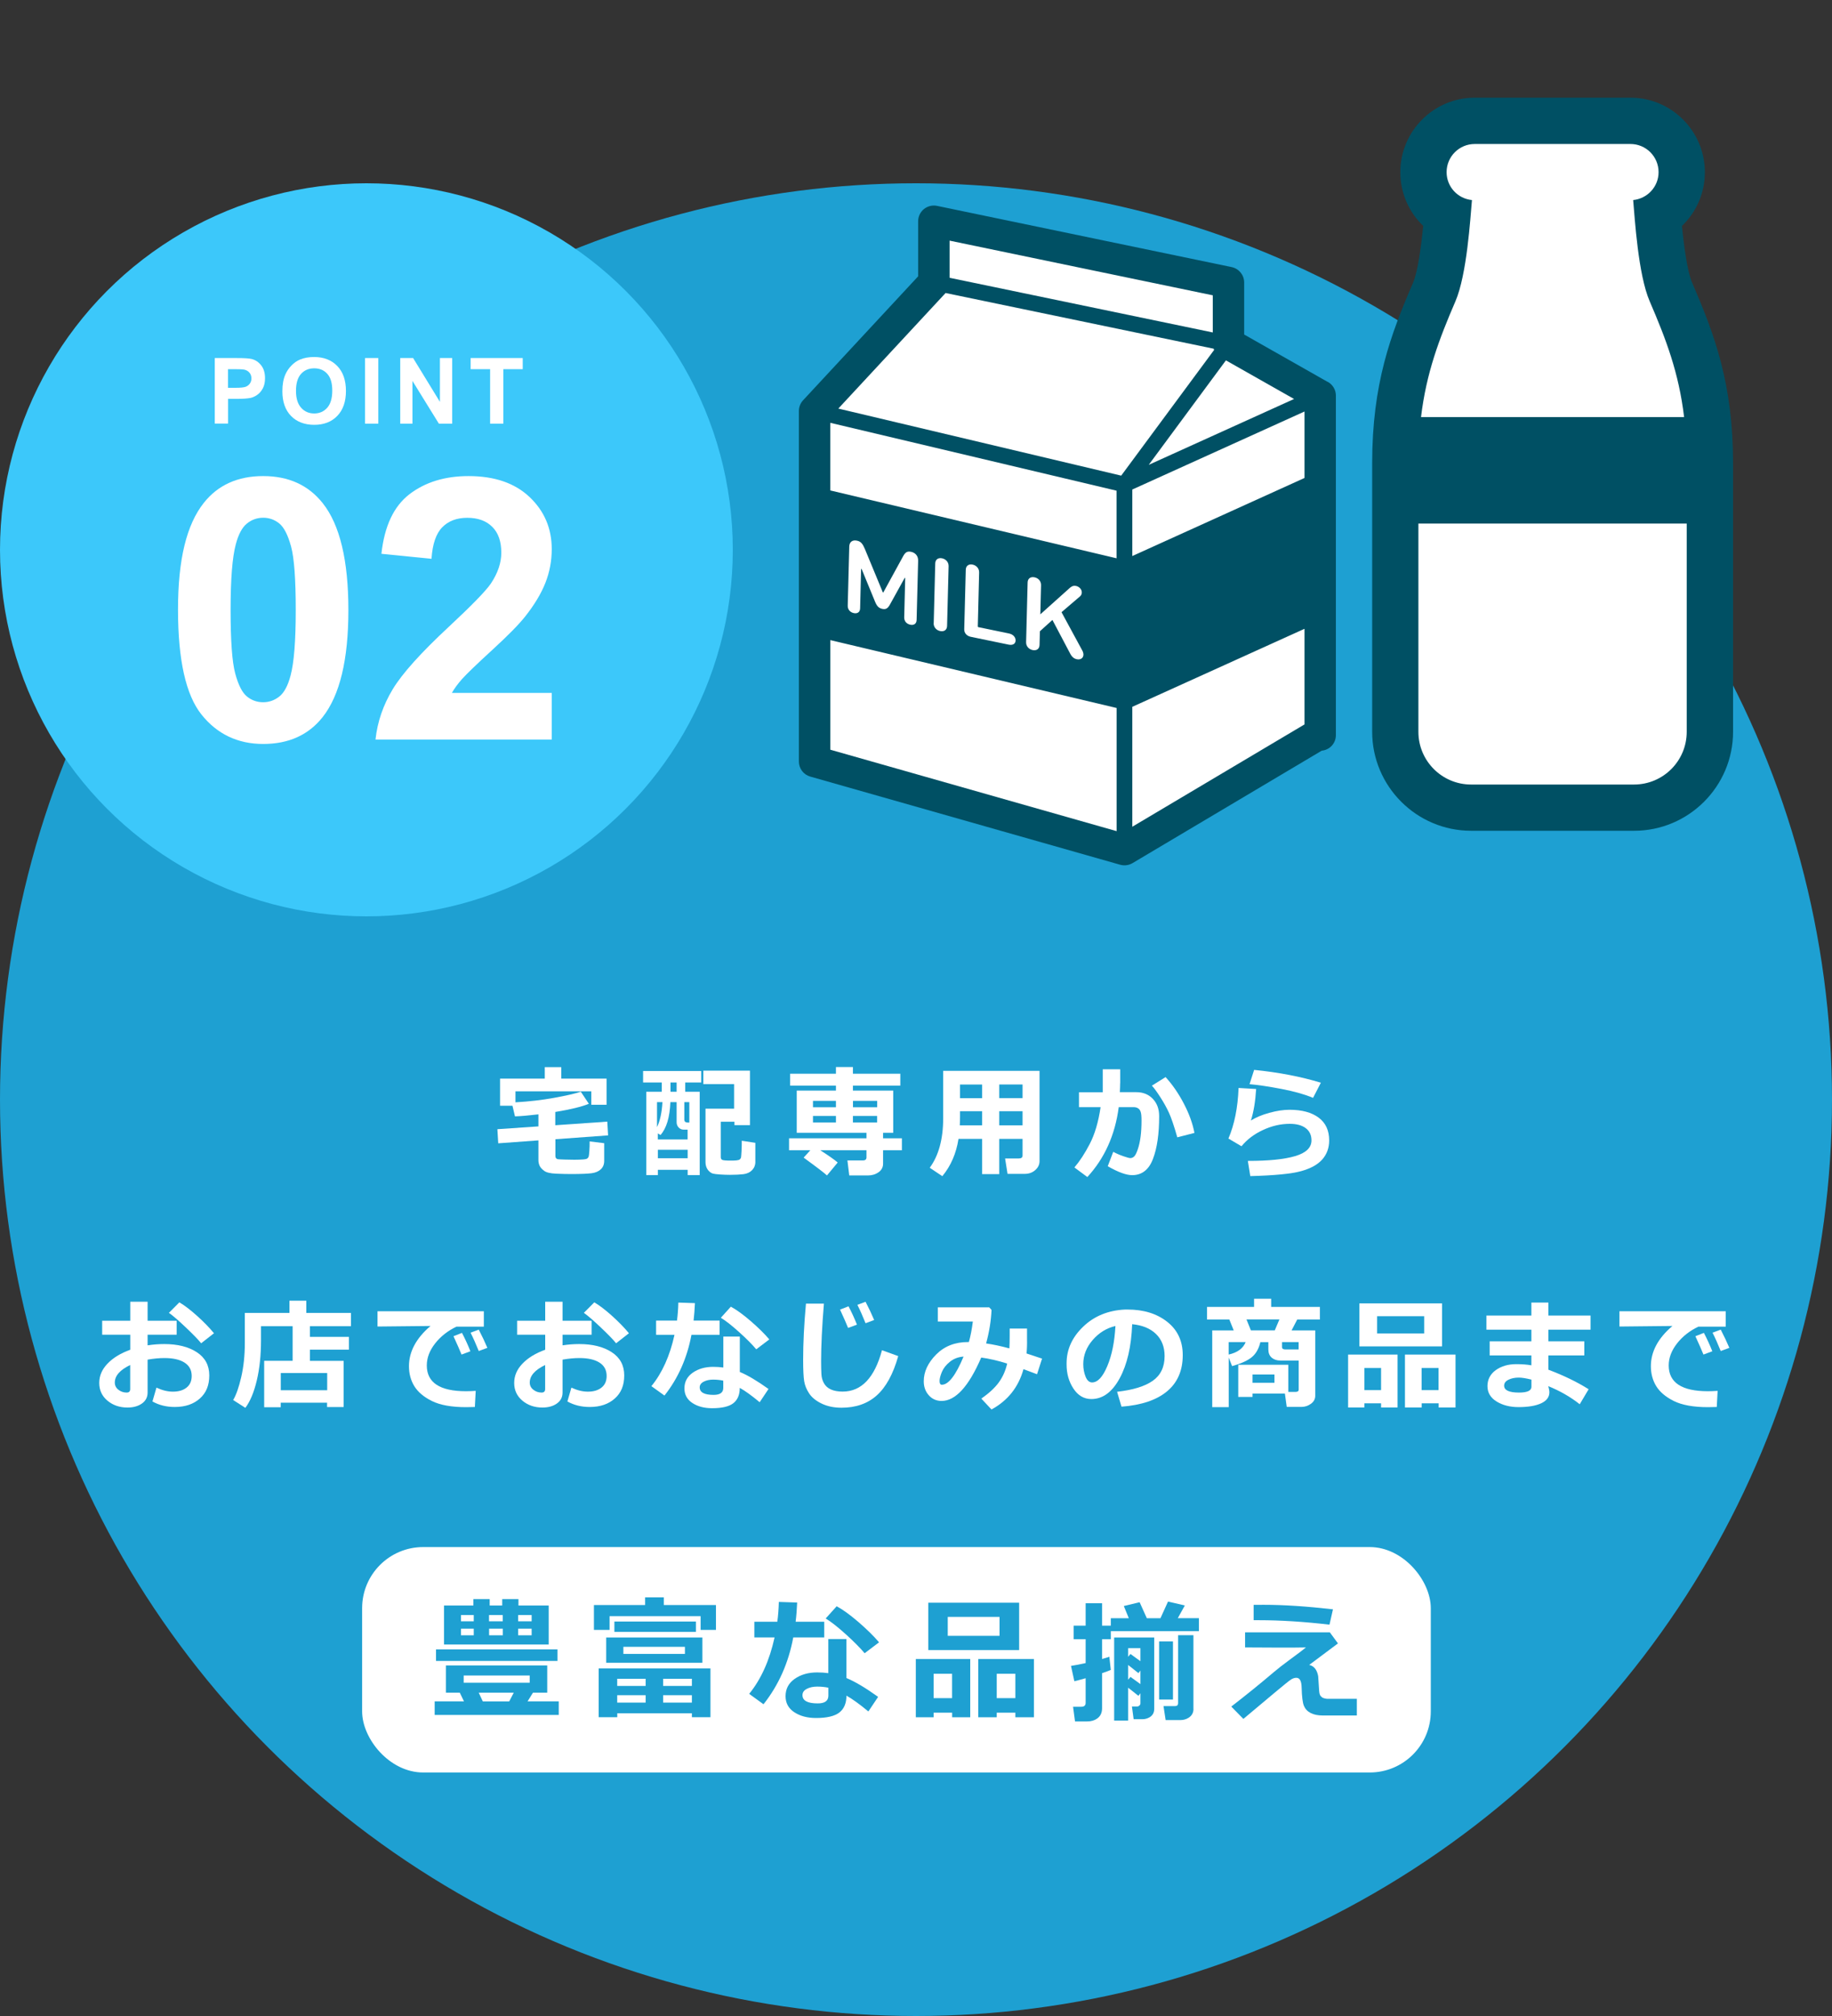
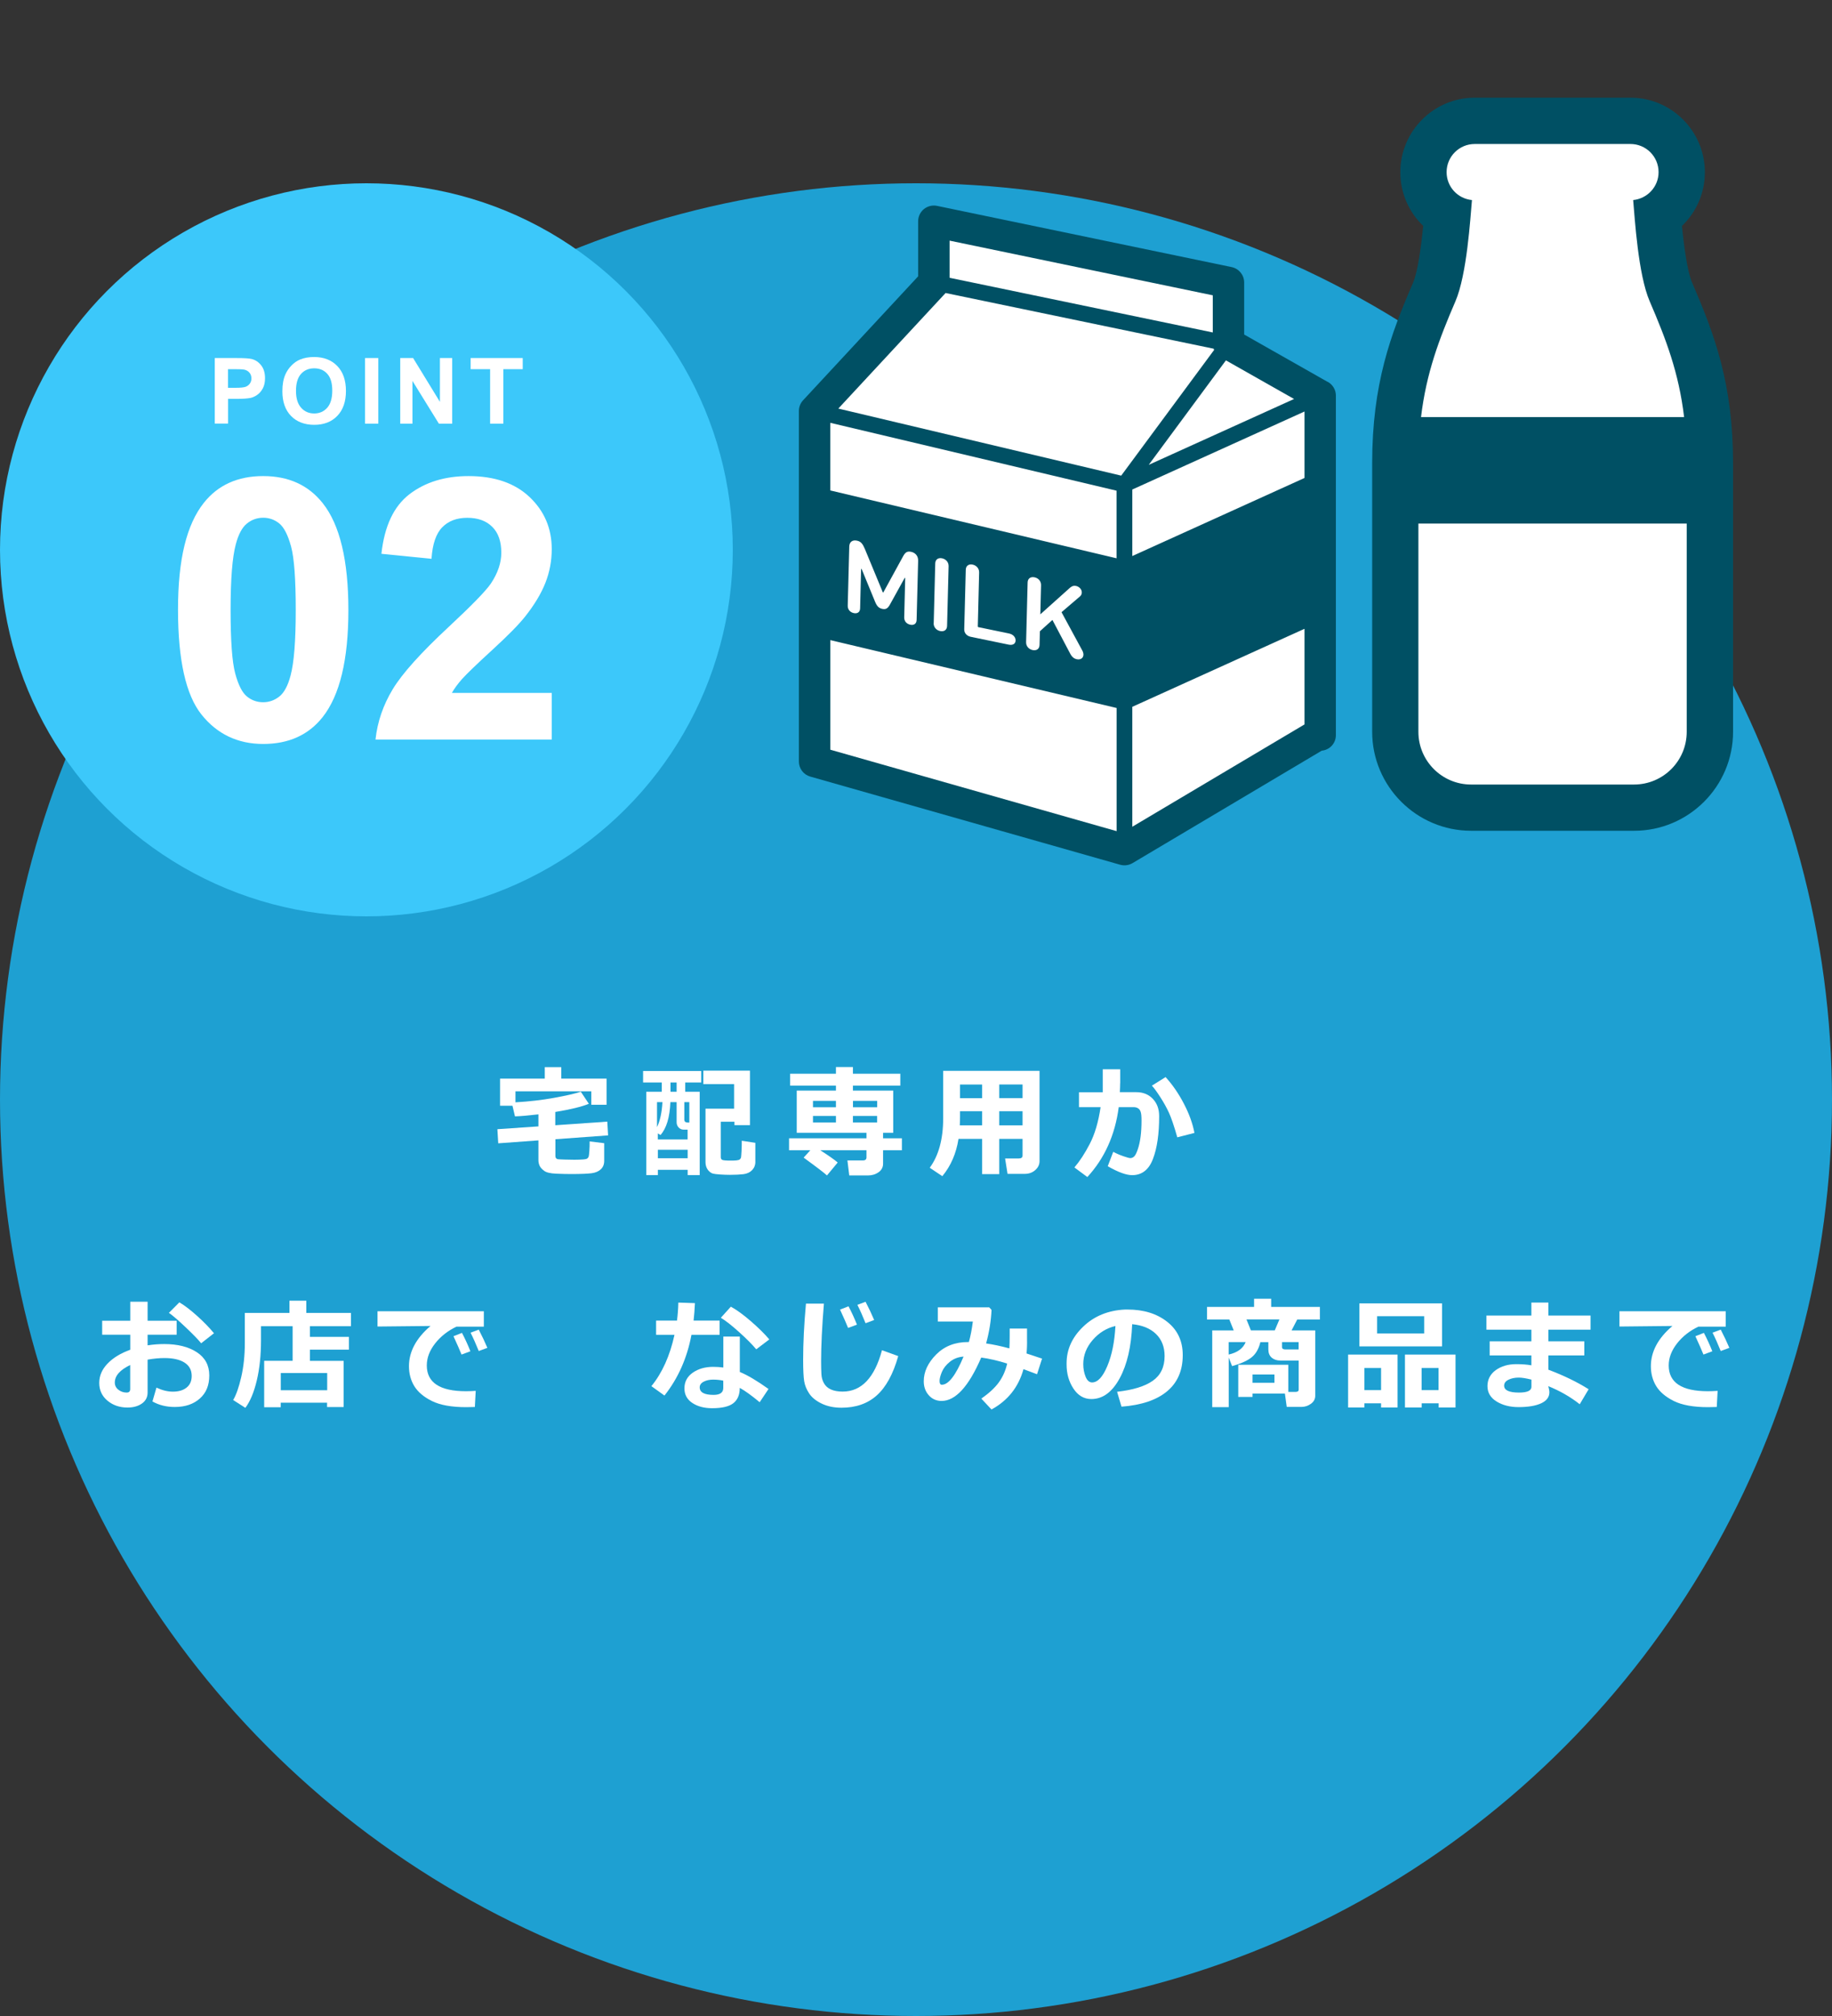
<svg xmlns="http://www.w3.org/2000/svg" width="300" height="330" viewBox="0 0 300 330">
  <rect x="0" y="0" width="300" height="330" fill="#333333" stroke="none" />
  <defs>
    <style>
      .cls-1 {
        fill: #1ea0d2;
      }

      .cls-2 {
        fill: #fff;
      }

      .cls-3 {
        fill: none;
      }

      .cls-4 {
        fill: #3cc8fa;
      }

      .cls-5 {
        fill: #005064;
      }
    </style>
  </defs>
  <g id="_レイヤー_2" data-name="レイヤー 2">
    <circle class="cls-1" cx="150" cy="180" r="150" />
-     <rect class="cls-3" width="300" height="330" />
  </g>
  <g id="_レイヤー_1" data-name="レイヤー 1">
-     <rect class="cls-2" x="59.3" y="253.24" width="175" height="36.9" rx="10" ry="10" />
    <g>
      <path class="cls-1" d="M75.98,278.5l-.69-1.43h-2.27v-4.45h16.59v4.45h-2.33l-.89,1.43h5.11v2.22h-20.32v-2.22h4.8ZM91.29,271.88h-19.89v-1.89h19.89v1.89ZM77.52,262.81v-1.05h2.67v1.05h2.05v-1.05h2.66v1.05h4.95v6.38h-17.14v-6.38h4.8ZM77.58,264.37h-2.09v1.02h2.09v-1.02ZM75.49,266.6v1.08h2.09v-1.08h-2.09ZM86.74,275.45v-1.19h-10.81v1.19h10.81ZM78.39,277.07l.67,1.43h4.33l.74-1.43h-5.74ZM82.33,264.37h-2.25v1.02h2.25v-1.02ZM80.09,267.68h2.25v-1.08h-2.25v1.08ZM87.06,265.39v-1.02h-2.21v1.02h2.21ZM87.06,267.68v-1.08h-2.21v1.08h2.21Z" />
      <path class="cls-1" d="M117.24,266.8h-2.51v-2.25h-14.91v2.25h-2.56v-4.07h8.38v-1.26h3.06v1.26h8.54v4.07ZM113.3,280.45h-12.22v.64h-3.04v-7.99h18.3v7.99h-3.04v-.64ZM115.02,272.18h-15.75v-4.14h15.75v4.14ZM113.96,267.12h-13.35v-1.69h13.35v1.69ZM105.73,274.8h-4.66v1.17h4.66v-1.17ZM101.07,278.7h4.66v-1.21h-4.66v1.21ZM112.16,270.73v-1.16h-10.08v1.16h10.08ZM113.3,275.97v-1.17h-4.71v1.17h4.71ZM108.59,278.7h4.71v-1.21h-4.71v1.21Z" />
      <path class="cls-1" d="M130.54,262.31c-.05,1.15-.13,2.2-.25,3.15h4.68v2.57h-5.07c-.78,4.18-2.4,7.82-4.87,10.94l-2.35-1.7c1.95-2.39,3.33-5.47,4.16-9.24h-3.31v-2.57h3.76c.14-1.02.22-2.11.25-3.24l3,.1ZM143.79,277.77l-1.59,2.38c-1.43-1.19-2.63-2.05-3.59-2.59,0,1.24-.39,2.16-1.16,2.76s-2.05.9-3.82.9c-1.43,0-2.62-.32-3.57-.95s-1.42-1.5-1.42-2.62c0-1.2.5-2.14,1.5-2.84,1-.7,2.23-1.05,3.67-1.05.66,0,1.27.04,1.83.12v-5.58h2.96v6.38c1.38.56,3.1,1.58,5.18,3.07ZM135.65,276.26c-.57-.12-1.18-.18-1.83-.18s-1.23.12-1.7.37c-.48.25-.71.59-.71,1.03,0,.9.83,1.35,2.5,1.35,1.16,0,1.74-.42,1.74-1.26v-1.31ZM143.94,268.84l-2.35,1.78c-.74-.88-1.77-1.92-3.1-3.12-1.33-1.2-2.42-2.05-3.28-2.57l1.8-2c1,.54,2.19,1.4,3.55,2.57s2.49,2.28,3.38,3.32Z" />
      <path class="cls-1" d="M155.91,280.35h-3.02v.75h-2.92v-9.53h8.91v9.53h-2.96v-.75ZM166.89,270.1h-14.88v-7.75h14.88v7.75ZM152.89,277.97h3.02v-3.99h-3.02v3.99ZM163.68,267.77v-3.1h-8.48v3.1h8.48ZM166.27,280.35h-3.05v.75h-3.02v-9.53h9.11v9.53h-3.04v-.75ZM163.22,277.97h3.05v-3.99h-3.05v3.99Z" />
      <path class="cls-1" d="M196.34,267h-14.44v1.32h-1.43v3.24c.54-.15.93-.27,1.19-.37l.24,2.16c-.31.14-.78.31-1.43.53v5.74c0,.75-.27,1.32-.82,1.7-.44.31-.98.46-1.62.46h-1.99l-.32-2.4h1.34c.48,0,.72-.21.72-.64v-4.03c-.79.22-1.4.39-1.85.49l-.55-2.51c.67-.1,1.46-.25,2.4-.46v-3.91h-1.96v-2.22h1.96v-3.67h2.69v3.67h1.43v-1.21h2.95l-.82-2,2.59-.62,1.18,2.62h2.23l1.24-2.73,2.75.64-1.15,2.08h3.46v2.12ZM189.01,279.73c0,.6-.25,1.06-.74,1.36-.37.22-.77.33-1.2.33h-1.43l-.28-2.08h.85c.13,0,.25-.05.37-.16.11-.1.17-.21.17-.33v-1.68l-.33.42-1.68-1.33v5.38h-2.29v-13.6h6.56v11.68ZM186.75,271.92v-2.13h-2.01v1.41l.38-.46,1.63,1.18ZM186.75,275.66v-2.21l-.33.42-1.68-1.33v2.41l.38-.46,1.63,1.18ZM192.08,278.2h-2.27v-9.51h2.27v9.51ZM195.44,279.71c0,.62-.25,1.1-.75,1.44-.41.27-.87.41-1.39.41h-2.42l-.35-2.29h1.89c.34,0,.5-.16.5-.48v-11.13h2.51v12.05Z" />
      <path class="cls-1" d="M219.1,269.01l-4.71,3.52c.79.18,1.28.79,1.47,1.85l.16,2.41c.03.4.11.68.25.84.14.16.29.27.46.33.17.06.36.1.57.12h4.89v2.73h-5.56c-.82,0-1.49-.14-2.01-.41-.53-.28-.89-.67-1.1-1.18-.21-.51-.33-1.5-.37-2.98-.02-1.07-.31-1.6-.86-1.6-.29,0-.57.09-.86.27s-1.19.9-2.69,2.16l-5.13,4.3-1.98-2.02c2.42-1.87,4.73-3.74,6.93-5.61.62-.53,1.5-1.22,2.64-2.06,1.3-.95,2.19-1.62,2.66-2.01-1.02.02-2.37.03-4.03.03l-5.94-.03v-2.47h13.88l1.32,1.8ZM218.28,263.43l-.57,2.51c-4.2-.49-8.07-.73-11.63-.73h-.79v-2.51c.42,0,.97-.01,1.65-.01,3.27,0,7.05.25,11.34.74Z" />
    </g>
    <g>
      <path class="cls-2" d="M99.59,185.85l-8.64.63v2.74c0,.15.03.27.1.36.07.09.17.15.29.17.13.02.5.04,1.11.06s1.15.03,1.6.03c.57,0,1.05-.02,1.44-.05.39-.03.62-.09.71-.18.08-.08.15-.17.19-.26.04-.09.08-.4.12-.93s.05-1.05.05-1.58l2.38.29v2.9c0,.58-.19,1.04-.56,1.38s-.88.56-1.52.64-1.77.13-3.38.13c-.68,0-1.49-.02-2.42-.06-.93-.04-1.57-.19-1.93-.45-.36-.26-.61-.53-.75-.82-.14-.29-.21-.61-.21-.96v-3.22l-6.58.48-.14-2.31,6.72-.46v-1.97c-1.61.19-2.89.3-3.84.33l-.41-1.74h-2.03v-4.44h7.32v-1.88h2.7v1.88h7.42v4.28h-2.5v-2.2h-12.42v1.8c2.23-.13,4.33-.37,6.31-.73,1.98-.36,3.44-.69,4.39-1.01l1.32,1.98c-1.19.49-3.02.93-5.5,1.34v2.17l8.52-.59.13,2.24Z" />
      <path class="cls-2" d="M112.21,177.19v1.52h2.37v13.64h-1.97v-.86h-4.88v.86h-1.9v-13.64h2.54v-1.52h-3.06v-1.88h9.52v1.88h-2.62ZM107.59,184.5c.49-1.01.79-2.37.89-4.09h-.89v4.09ZM112.61,184.91h-.68c-.3,0-.56-.11-.79-.34-.22-.23-.34-.52-.34-.88v-3.28h-1.02c-.1,2.49-.64,4.28-1.62,5.38l-.44-.26v.99h4.88v-1.6ZM112.61,188.21h-4.88v1.38h4.88v-1.38ZM110.8,178.71v-1.52h-1v1.52h1ZM112.06,180.41v2.86c0,.32.19.48.57.48h.25v-3.34h-.82ZM123.7,190.17c0,.53-.18.99-.53,1.36s-.82.59-1.42.67c-.59.07-1.33.11-2.22.11-.51,0-1.06-.02-1.63-.06-.57-.04-.95-.09-1.14-.14-.19-.05-.39-.16-.58-.33s-.35-.38-.47-.65c-.12-.27-.18-.58-.18-.93v-8.72h4.68v-4.02h-5.04v-2.2h7.64v8.92h-2.54v-.56h-2.24v5.8c0,.21.08.36.24.44s.61.12,1.33.12c.36,0,.68,0,.97-.03s.48-.08.59-.18.16-.2.19-.32c.02-.11.05-.45.08-1.02s.04-1.13.04-1.7l2.22.34v3.11Z" />
      <path class="cls-2" d="M137.18,190.29l-1.76,2.12c-.31-.31-1.58-1.29-3.82-2.92l1.09-1.2h-3.48v-1.96h12.68v-.9h-11.42v-6.91h6.42v-.82h-7.5v-1.94h7.5v-1.1h2.78v1.1h7.76v1.94h-7.76v.82h6.6v6.91h-1.66v.9h3.08v1.96h-3.08v2.18c0,.6-.25,1.07-.75,1.42-.5.35-1.08.52-1.75.52h-3.04l-.3-2.46h2.56c.37,0,.56-.17.56-.5v-1.16h-7.56c1.45.93,2.4,1.6,2.84,2ZM133.13,181.25h3.76v-1.05h-3.76v1.05ZM136.89,182.67h-3.76v1.07h3.76v-1.07ZM139.68,181.25h3.96v-1.05h-3.96v1.05ZM143.63,182.67h-3.96v1.07h3.96v-1.07Z" />
      <path class="cls-2" d="M167.45,186.42h-3.82v5.77h-2.8v-5.77h-3.87c-.37,2.38-1.25,4.42-2.65,6.11l-2.06-1.38c1.46-1.99,2.2-4.69,2.2-8.11v-7.75h15.78v14.76c0,.59-.24,1.08-.71,1.49-.47.41-1.04.61-1.71.61h-2.82l-.4-2.52h2.23c.42,0,.63-.16.63-.48v-2.73ZM157.17,184.21h3.66v-2.31h-3.62v.88c0,.43-.01.91-.04,1.44ZM160.83,177.53h-3.62v2.23h3.62v-2.23ZM167.45,179.75v-2.23h-3.82v2.23h3.82ZM163.63,184.21h3.82v-2.31h-3.82v2.31Z" />
      <path class="cls-2" d="M183.43,177.3c0,.41-.02.9-.05,1.48h2.71c1.11,0,2.01.37,2.7,1.1s1.03,1.67,1.03,2.82c0,2.88-.33,5.21-1.01,6.99-.67,1.78-1.81,2.67-3.41,2.67-.98,0-2.31-.49-4-1.46l.9-2.36c.49.27,1.04.51,1.65.72.61.21.99.31,1.14.31.25,0,.47-.1.66-.29s.38-.59.58-1.18c.2-.59.35-1.27.45-2.04.1-.77.15-1.64.15-2.63,0-.66-.04-1.13-.13-1.4-.08-.27-.22-.47-.42-.6-.2-.13-.44-.2-.74-.2h-2.44c-.6,4.56-2.31,8.37-5.14,11.44l-2.12-1.57c.86-1,1.7-2.28,2.52-3.86.82-1.58,1.41-3.58,1.77-6.01h-3.54v-2.44h3.89v-3.76h2.86v2.28ZM195.59,185.45l-2.8.72c-.54-1.89-1-3.23-1.37-4.03s-.83-1.64-1.39-2.51c-.56-.87-1.02-1.51-1.4-1.92l2.24-1.4c1.15,1.26,2.15,2.72,3.01,4.38.86,1.65,1.43,3.24,1.72,4.77Z" />
-       <path class="cls-2" d="M204.74,192.51l-.4-2.48c3.4,0,5.98-.26,7.76-.79,1.77-.52,2.66-1.38,2.66-2.57,0-.87-.32-1.54-.95-2.01-.63-.47-1.5-.7-2.61-.7-1.46,0-2.92.33-4.38,1.01-1.45.67-2.62,1.56-3.52,2.66l-2.14-1.26c.98-2.29,1.54-5.05,1.66-8.28l2.88.17c-.13,2.08-.42,3.79-.86,5.16.81-.51,1.81-.93,3.01-1.26s2.3-.5,3.31-.5c2.04,0,3.63.43,4.78,1.29,1.15.86,1.72,2.1,1.72,3.73,0,1.22-.38,2.25-1.12,3.1-.75.85-1.9,1.49-3.46,1.92-1.56.44-4.34.71-8.36.82ZM216.3,177.23l-1.28,2.48c-1.35-.57-3.08-1.06-5.17-1.46-2.09-.4-3.83-.66-5.23-.78l.75-2.34c4,.4,7.64,1.1,10.93,2.1Z" />
      <path class="cls-2" d="M24.96,229.42l.66-2.28c.94.44,1.83.66,2.69.66.94,0,1.69-.22,2.25-.67s.83-1.08.83-1.9c0-.96-.39-1.69-1.18-2.19s-1.88-.74-3.28-.74c-.87,0-1.79.09-2.76.26v5.38c0,.77-.31,1.37-.94,1.81s-1.41.65-2.36.65c-1.28,0-2.37-.37-3.27-1.12s-1.35-1.72-1.35-2.9.45-2.22,1.36-3.17,2.15-1.7,3.72-2.27v-2.46h-4.6v-2.29h4.6v-3.11h2.84v3.11h4.76v2.29h-4.76v1.74c.9-.14,1.81-.21,2.72-.21,2.19,0,3.96.44,5.33,1.33s2.05,2.16,2.05,3.8-.51,2.86-1.54,3.78-2.39,1.39-4.11,1.39c-1.36,0-2.58-.3-3.65-.9ZM21.32,223.44c-1.68.81-2.52,1.76-2.52,2.87,0,.47.19.86.58,1.17s.84.47,1.36.47c.38,0,.58-.19.58-.56v-3.96ZM35.04,218.24l-2.1,1.64c-.47-.59-1.31-1.45-2.52-2.6-1.21-1.15-2.13-1.94-2.76-2.38l1.71-1.72c.85.5,1.83,1.25,2.92,2.23s2.01,1.93,2.75,2.83Z" />
      <path class="cls-2" d="M53.57,229.61h-7.6v.74h-2.71v-7.6h4.66v-5.66h-5.18v2.29c0,2.46-.23,4.66-.69,6.59s-1.08,3.42-1.87,4.48l-2-1.28c.5-.83.94-2.09,1.33-3.79s.58-3.54.58-5.51v-4.96h7.31v-2h2.76v2h7.31v2.18h-6.72v1.74h6.39v2.1h-6.39v1.83h5.52v7.56h-2.71v-.7ZM45.98,227.57h7.6v-2.82h-7.6v2.82Z" />
      <path class="cls-2" d="M77.9,227.67l-.14,2.64c-.71.02-1.18.03-1.42.03-2.4,0-4.27-.34-5.62-1.01s-2.3-1.49-2.88-2.44-.87-2.04-.87-3.26c0-2.38,1.18-4.58,3.53-6.58l-8.68.09v-2.5h17.41v2.52h-4.48c-1.41.67-2.57,1.58-3.49,2.74-.91,1.16-1.37,2.36-1.37,3.61,0,2.81,2.14,4.22,6.42,4.22.49,0,1.02-.02,1.58-.06ZM77.03,221.19l-1.45.54c-.27-.68-.71-1.68-1.32-3l1.39-.55c.51.97.97,1.97,1.38,3.01ZM79.81,220.63l-1.41.52c-.46-1.13-.9-2.13-1.34-3l1.34-.5c.53,1.02,1,2.01,1.41,2.98Z" />
-       <path class="cls-2" d="M92.91,229.42l.66-2.28c.94.44,1.83.66,2.69.66.94,0,1.69-.22,2.25-.67s.83-1.08.83-1.9c0-.96-.39-1.69-1.18-2.19s-1.88-.74-3.28-.74c-.87,0-1.79.09-2.76.26v5.38c0,.77-.31,1.37-.94,1.81s-1.41.65-2.36.65c-1.28,0-2.37-.37-3.27-1.12s-1.35-1.72-1.35-2.9.45-2.22,1.36-3.17,2.15-1.7,3.72-2.27v-2.46h-4.6v-2.29h4.6v-3.11h2.84v3.11h4.76v2.29h-4.76v1.74c.9-.14,1.81-.21,2.72-.21,2.19,0,3.96.44,5.33,1.33s2.05,2.16,2.05,3.8-.51,2.86-1.54,3.78-2.39,1.39-4.11,1.39c-1.36,0-2.58-.3-3.65-.9ZM89.27,223.44c-1.68.81-2.52,1.76-2.52,2.87,0,.47.19.86.58,1.17s.84.47,1.36.47c.38,0,.58-.19.58-.56v-3.96ZM102.99,218.24l-2.1,1.64c-.47-.59-1.31-1.45-2.52-2.6-1.21-1.15-2.13-1.94-2.76-2.38l1.71-1.72c.85.5,1.83,1.25,2.92,2.23s2.01,1.93,2.75,2.83Z" />
      <path class="cls-2" d="M113.8,213.31c-.05,1.04-.12,2-.22,2.86h4.26v2.33h-4.61c-.71,3.79-2.18,7.11-4.42,9.94l-2.14-1.54c1.77-2.17,3.03-4.97,3.78-8.4h-3.01v-2.33h3.42c.12-.93.2-1.91.22-2.95l2.72.09ZM125.85,227.36l-1.45,2.17c-1.3-1.08-2.39-1.87-3.26-2.35,0,1.13-.35,1.96-1.05,2.51s-1.86.82-3.48.82c-1.3,0-2.38-.29-3.24-.86s-1.29-1.37-1.29-2.38c0-1.09.46-1.95,1.37-2.58s2.02-.95,3.34-.95c.6,0,1.15.04,1.66.11v-5.07h2.7v5.8c1.25.51,2.82,1.44,4.71,2.79ZM118.44,226c-.52-.11-1.07-.17-1.66-.17s-1.11.11-1.55.34-.65.54-.65.93c0,.82.76,1.23,2.28,1.23,1.05,0,1.58-.38,1.58-1.14v-1.19ZM125.98,219.25l-2.14,1.62c-.67-.8-1.61-1.75-2.82-2.83-1.21-1.09-2.2-1.87-2.98-2.33l1.64-1.82c.91.49,1.99,1.27,3.23,2.34s2.26,2.07,3.07,3.02Z" />
      <path class="cls-2" d="M147.09,221.98c-.83,2.95-2.01,5.09-3.52,6.44s-3.44,2.01-5.78,2.01c-1.24,0-2.32-.23-3.25-.68s-1.61-1.01-2.04-1.66-.7-1.32-.81-1.99-.17-1.85-.17-3.51c0-2.74.15-5.81.46-9.2h2.94c-.31,3.78-.46,6.91-.46,9.39,0,.9.02,1.62.05,2.17s.17,1.04.42,1.48.62.78,1.13,1.01,1.15.35,1.92.35c3.09,0,5.23-2.26,6.45-6.77l2.66.96ZM140.33,216.83l-1.45.54c-.27-.68-.71-1.68-1.32-3l1.39-.54c.52.99.98,1.99,1.38,3ZM143.15,216.07l-1.41.53c-.47-1.17-.91-2.17-1.34-3.01l1.34-.5c.53,1.02,1,2.01,1.41,2.98Z" />
      <path class="cls-2" d="M170.64,222.4l-.82,2.55-2.22-.83c-.82,2.95-2.57,5.15-5.24,6.6l-1.66-1.78c1.28-.9,2.24-1.79,2.88-2.68.64-.89,1.09-1.91,1.35-3.06-1.54-.48-2.96-.81-4.25-.98-2.04,4.73-4.21,7.1-6.49,7.1-.85,0-1.55-.31-2.1-.93s-.82-1.38-.82-2.29c0-1.56.68-3.01,2.03-4.38,1.35-1.36,3.09-2.04,5.2-2.04h.16c.27-.97.49-2.09.65-3.36h-5.74v-2.32h8.42l.38.42c-.08,1.79-.38,3.62-.89,5.49,1.14.16,2.41.43,3.81.81.03-.48.05-1.17.05-2.09,0-.36,0-.75,0-1.16h2.84v1.66c.02.92-.01,1.72-.08,2.42l2.56.85ZM157.8,222.06c-.88.06-1.63.35-2.25.85-.62.5-1.06,1.06-1.31,1.66-.25.6-.38,1.1-.38,1.48,0,.41.12.62.37.62,1.09,0,2.28-1.54,3.56-4.61Z" />
      <path class="cls-2" d="M183.65,230.26l-.72-2.44c2.58-.29,4.53-.88,5.83-1.79,1.3-.91,1.95-2.26,1.95-4.05,0-1.5-.47-2.71-1.41-3.62s-2.24-1.44-3.9-1.6c-.14,3.65-.82,6.6-2.05,8.86-1.23,2.26-2.77,3.39-4.63,3.39-1.21,0-2.19-.57-2.94-1.71-.75-1.14-1.12-2.45-1.12-3.92v-.24c0-2.25.91-4.25,2.72-5.98,1.81-1.74,4.1-2.67,6.86-2.8h.4c2.64,0,4.8.67,6.5,2.01,1.7,1.34,2.54,3.16,2.54,5.45,0,2.52-.85,4.49-2.56,5.92s-4.2,2.27-7.48,2.52ZM182.67,217.05c-1.46.34-2.71,1.11-3.74,2.3s-1.54,2.51-1.54,3.95c0,.74.13,1.43.38,2.05s.61.94,1.06.94c.92,0,1.75-.89,2.5-2.68.75-1.78,1.19-3.97,1.33-6.56Z" />
      <path class="cls-2" d="M210.38,228.11h-5.27v.55h-2.34v-5.26h8.2v4.44h1.2c.33,0,.5-.13.5-.38,0-.01,0-.91,0-2.69v-2.06h-2.99c-.59,0-1.06-.16-1.43-.47-.37-.32-.55-.77-.55-1.36v-1.18h-1.31c-.25,1.06-.71,1.88-1.38,2.44s-1.75,1.06-3.25,1.48l-.55-1.4v8.12h-2.7v-12.56h3.52l-.72-1.79h-3.65v-2.06h7.7v-1.34h2.8v1.34h7.98v2.06h-3.71l-.93,1.79h3.88v10.69c0,.54-.24.98-.71,1.32-.47.34-1,.51-1.56.51h-2.4l-.3-2.19ZM203.98,219.69h-2.78v2.04c1.45-.33,2.37-1.01,2.78-2.04ZM204.84,217.77h3.91l.76-1.79h-5.39l.72,1.79ZM208.7,226.35v-1.36h-3.59v1.36h3.59ZM212.66,220.89v-1.2h-2.72v.82c0,.25.18.38.53.38h2.2Z" />
      <path class="cls-2" d="M226.16,229.71h-2.74v.68h-2.66v-8.66h8.1v8.66h-2.7v-.68ZM236.14,220.39h-13.53v-7.04h13.53v7.04ZM223.42,227.55h2.74v-3.62h-2.74v3.62ZM233.22,218.27v-2.82h-7.71v2.82h7.71ZM235.58,229.71h-2.77v.68h-2.74v-8.66h8.28v8.66h-2.76v-.68ZM232.8,227.55h2.77v-3.62h-2.77v3.62Z" />
      <path class="cls-2" d="M260.15,227.4l-1.46,2.46c-1.51-1.19-3.23-2.18-5.15-2.96l.1.42c.05.21.08.4.08.58,0,.79-.46,1.4-1.35,1.81-.89.41-2.13.62-3.72.62-1.39,0-2.59-.31-3.58-.92-.99-.61-1.49-1.45-1.49-2.52s.46-1.97,1.37-2.62c.91-.65,2.03-.97,3.34-.97.94,0,1.77.06,2.48.19v-1.62h-6.83v-2.31h6.83v-1.9h-7.36v-2.32h7.36v-2.12h2.79v2.12h6.9v2.32h-6.9v1.9h5.88v2.31h-5.88v2.34c2.55.96,4.74,2.03,6.58,3.19ZM250.78,227.01v-1.18c-.88-.22-1.58-.33-2.07-.33-.66,0-1.22.12-1.69.35-.47.23-.71.55-.71.97,0,.75.81,1.13,2.43,1.13,1.36,0,2.04-.31,2.04-.94Z" />
      <path class="cls-2" d="M281.27,227.67l-.14,2.64c-.71.02-1.18.03-1.42.03-2.4,0-4.27-.34-5.62-1.01-1.34-.67-2.3-1.49-2.88-2.44-.58-.95-.87-2.04-.87-3.26,0-2.38,1.17-4.58,3.53-6.58l-8.68.09v-2.5h17.41v2.52h-4.48c-1.41.67-2.58,1.58-3.49,2.74-.91,1.16-1.37,2.36-1.37,3.61,0,2.81,2.14,4.22,6.42,4.22.49,0,1.02-.02,1.58-.06ZM280.4,221.19l-1.45.54c-.27-.68-.71-1.68-1.32-3l1.39-.55c.51.97.97,1.97,1.38,3.01ZM283.19,220.63l-1.41.52c-.46-1.13-.9-2.13-1.34-3l1.34-.5c.53,1.02,1,2.01,1.41,2.98Z" />
    </g>
    <g>
      <polygon class="cls-2" points="134.54 66.59 153.56 45.77 154.12 36.9 200.01 46.91 201.21 55.39 216.85 65 215.79 119.63 183.88 138.85 134.12 124.38 134.54 66.59" />
      <path class="cls-5" d="M217.46,62.54l-13.72-7.78v-8.52c0-1.22-.86-2.27-2.05-2.52l-48.24-10.02c-.76-.16-1.55.04-2.15.52-.6.49-.95,1.22-.95,2v9.01l-18.84,20.29c-.44.47-.69,1.1-.69,1.75v57.38c0,1.15.76,2.16,1.87,2.47l50.74,14.43c.68.19,1.41.1,2.02-.26l30.99-18.41c.59-.06,1.15-.31,1.57-.73.48-.48.75-1.14.75-1.82v-55.57c0-.93-.5-1.78-1.3-2.24ZM211.91,65.31l-23.8,10.78,12.64-17.1,11.16,6.32ZM155.5,39.39l43.1,8.95v6.08l-43.1-8.95v-6.08ZM182.85,136.05l-46.88-13.33v-17.94l46.88,11.11v20.16ZM148.14,94.61l-2.43,4.39c-.36.64-.7.78-1.22.67-.54-.11-.87-.39-1.19-1.17l-2.2-5.35-.09-.02-.16,6.44c-.01.64-.45.91-1.03.79-.59-.12-1.01-.57-1-1.21l.25-9.68c.02-.76.52-1.13,1.26-.97.65.13.94.53,1.28,1.32l2.96,7.15.07.02,3.22-5.88c.35-.66.66-.92,1.31-.79.75.15,1.2.71,1.18,1.47l-.25,9.68c-.01.64-.45.91-1.03.79-.6-.12-1.02-.57-1-1.21l.16-6.44-.09-.02ZM152.9,102l.25-9.77c.02-.66.49-.97,1.12-.84.63.13,1.09.64,1.07,1.3l-.25,9.77c-.02.66-.49.97-1.13.84-.63-.13-1.09-.64-1.07-1.3ZM160.22,102.66l4.99,1.03c.69.14,1.11.61,1.1,1.15-.01.54-.45.82-1.14.68l-6.2-1.28c-.67-.14-1.09-.62-1.07-1.25l.25-9.73c.02-.65.49-.97,1.12-.84.63.13,1.09.64,1.07,1.3l-.22,8.82c0,.07.04.11.11.13ZM175.29,96.16c.25-.23.57-.32.9-.25.54.11.98.57.96,1.08,0,.26-.11.46-.28.62l-3.04,2.6,3.4,6.27c.13.23.19.49.19.68-.01.54-.45.88-1.09.75-.45-.09-.8-.39-1.03-.82l-2.96-5.61-2.05,1.85-.06,2.24c-.02.66-.49.97-1.13.84-.63-.13-1.09-.64-1.07-1.3l.25-9.77c.02-.66.49-.97,1.13-.84.64.13,1.09.64,1.07,1.3l-.12,4.76,4.92-4.41ZM182.85,91.39l-46.89-11.11v-11.07l46.88,11.11v11.07h0ZM183.61,77.86l-46.33-10.98,17.53-18.88s.02-.03.03-.04l43.9,9.12c.02.07.05.13.08.2l-15.22,20.58ZM213.62,118.58l-28.2,16.75v-19.63l28.2-12.77v15.66ZM213.62,78.24l-28.2,12.78v-10.89l28.2-12.77v10.89Z" />
    </g>
    <g>
      <polygon class="cls-2" points="236.63 36.57 235.11 21.43 273.02 21.43 272.2 37.86 280.66 69.79 279.72 122.09 271.38 132.01 240.04 132.01 229.82 122.62 230.88 62.87 236.63 36.57" />
      <path class="cls-5" d="M277.11,46.32c-.81-1.88-1.36-6.07-1.68-9.34,2.33-2.22,3.75-5.35,3.75-8.8,0-6.72-5.47-12.19-12.19-12.19h-25.49c-6.72,0-12.19,5.47-12.19,12.19,0,3.45,1.43,6.58,3.75,8.8-.33,3.27-.87,7.46-1.68,9.34-3.66,8.46-6.68,16.52-6.68,29.52v43.94c0,8.93,7.27,16.21,16.21,16.21h26.68c8.94,0,16.21-7.27,16.21-16.21v-43.94c0-13-3.03-21.06-6.68-29.52ZM238.33,49.33c1.89-4.38,2.44-13.55,2.71-16.58-2.33-.23-4.15-2.17-4.15-4.57,0-2.55,2.06-4.61,4.61-4.61h25.49c2.55,0,4.61,2.06,4.61,4.61,0,2.39-1.83,4.33-4.16,4.57.27,3.03.81,12.2,2.71,16.58,2.66,6.17,4.77,11.69,5.63,18.94h-43.08c.87-7.25,2.97-12.77,5.63-18.94ZM276.21,119.79c0,4.77-3.86,8.63-8.63,8.63h-26.68c-4.76,0-8.63-3.86-8.63-8.63v-34.09h43.94v34.09Z" />
    </g>
  </g>
  <g id="_レイヤー_3" data-name="レイヤー 3">
    <circle class="cls-4" cx="60" cy="90" r="60" />
    <g>
      <path class="cls-2" d="M35.17,69.35v-10.74h3.48c1.32,0,2.18.05,2.58.16.62.16,1.13.51,1.55,1.05.42.54.62,1.24.62,2.09,0,.66-.12,1.21-.36,1.66s-.54.8-.91,1.06c-.37.26-.74.43-1.12.51-.52.1-1.27.15-2.25.15h-1.41v4.05h-2.17ZM37.34,60.43v3.05h1.19c.85,0,1.43-.06,1.71-.17s.51-.29.68-.53.25-.52.25-.83c0-.39-.11-.71-.34-.97s-.52-.41-.87-.48c-.26-.05-.78-.07-1.56-.07h-1.05Z" />
      <path class="cls-2" d="M46.24,64.05c0-1.09.16-2.01.49-2.75.24-.55.58-1.04,1-1.47.42-.43.88-.76,1.39-.97.67-.28,1.44-.42,2.31-.42,1.58,0,2.85.49,3.8,1.47.95.98,1.42,2.35,1.42,4.09s-.47,3.09-1.41,4.07-2.2,1.47-3.78,1.47-2.87-.49-3.81-1.46c-.94-.97-1.41-2.32-1.41-4.02ZM48.47,63.98c0,1.22.28,2.14.84,2.76.56.63,1.27.94,2.14.94s1.57-.31,2.13-.93c.55-.62.83-1.56.83-2.8s-.27-2.15-.81-2.75c-.54-.61-1.26-.91-2.15-.91s-1.61.31-2.16.92c-.55.61-.82,1.54-.82,2.77Z" />
      <path class="cls-2" d="M59.78,69.35v-10.74h2.17v10.74h-2.17Z" />
      <path class="cls-2" d="M65.54,69.35v-10.74h2.11l4.39,7.17v-7.17h2.01v10.74h-2.18l-4.33-7v7h-2.01Z" />
      <path class="cls-2" d="M80.26,69.35v-8.92h-3.19v-1.82h8.53v1.82h-3.18v8.92h-2.17Z" />
    </g>
    <g>
      <path class="cls-2" d="M43.1,77.93c4.16,0,7.41,1.48,9.76,4.45,2.79,3.52,4.19,9.35,4.19,17.49s-1.41,13.96-4.22,17.52c-2.32,2.93-5.57,4.39-9.73,4.39s-7.55-1.61-10.11-4.82c-2.56-3.21-3.84-8.94-3.84-17.18s1.41-13.91,4.22-17.46c2.32-2.93,5.57-4.39,9.73-4.39ZM43.1,84.75c-1,0-1.89.32-2.67.95-.78.63-1.39,1.77-1.82,3.41-.57,2.13-.85,5.71-.85,10.75s.25,8.5.76,10.39c.51,1.89,1.15,3.14,1.92,3.76.77.63,1.66.94,2.65.94s1.88-.32,2.67-.95c.78-.63,1.39-1.77,1.82-3.41.57-2.11.85-5.68.85-10.72s-.25-8.5-.76-10.39c-.51-1.88-1.15-3.14-1.92-3.78-.77-.63-1.66-.95-2.65-.95Z" />
      <path class="cls-2" d="M90.35,113.41v7.65h-28.86c.31-2.89,1.25-5.63,2.81-8.22,1.56-2.59,4.65-6.02,9.26-10.3,3.71-3.46,5.99-5.8,6.83-7.03,1.13-1.7,1.7-3.38,1.7-5.04,0-1.84-.49-3.25-1.48-4.23-.99-.99-2.35-1.48-4.09-1.48s-3.09.52-4.1,1.55c-1.02,1.04-1.6,2.75-1.76,5.16l-8.2-.82c.49-4.53,2.02-7.78,4.6-9.76,2.58-1.97,5.8-2.96,9.67-2.96,4.24,0,7.57,1.14,9.99,3.43,2.42,2.29,3.63,5.13,3.63,8.53,0,1.93-.35,3.77-1.04,5.52-.69,1.75-1.79,3.58-3.3,5.49-1,1.27-2.79,3.1-5.39,5.48-2.6,2.38-4.24,3.97-4.94,4.75-.69.78-1.26,1.54-1.68,2.29h16.35Z" />
    </g>
  </g>
</svg>